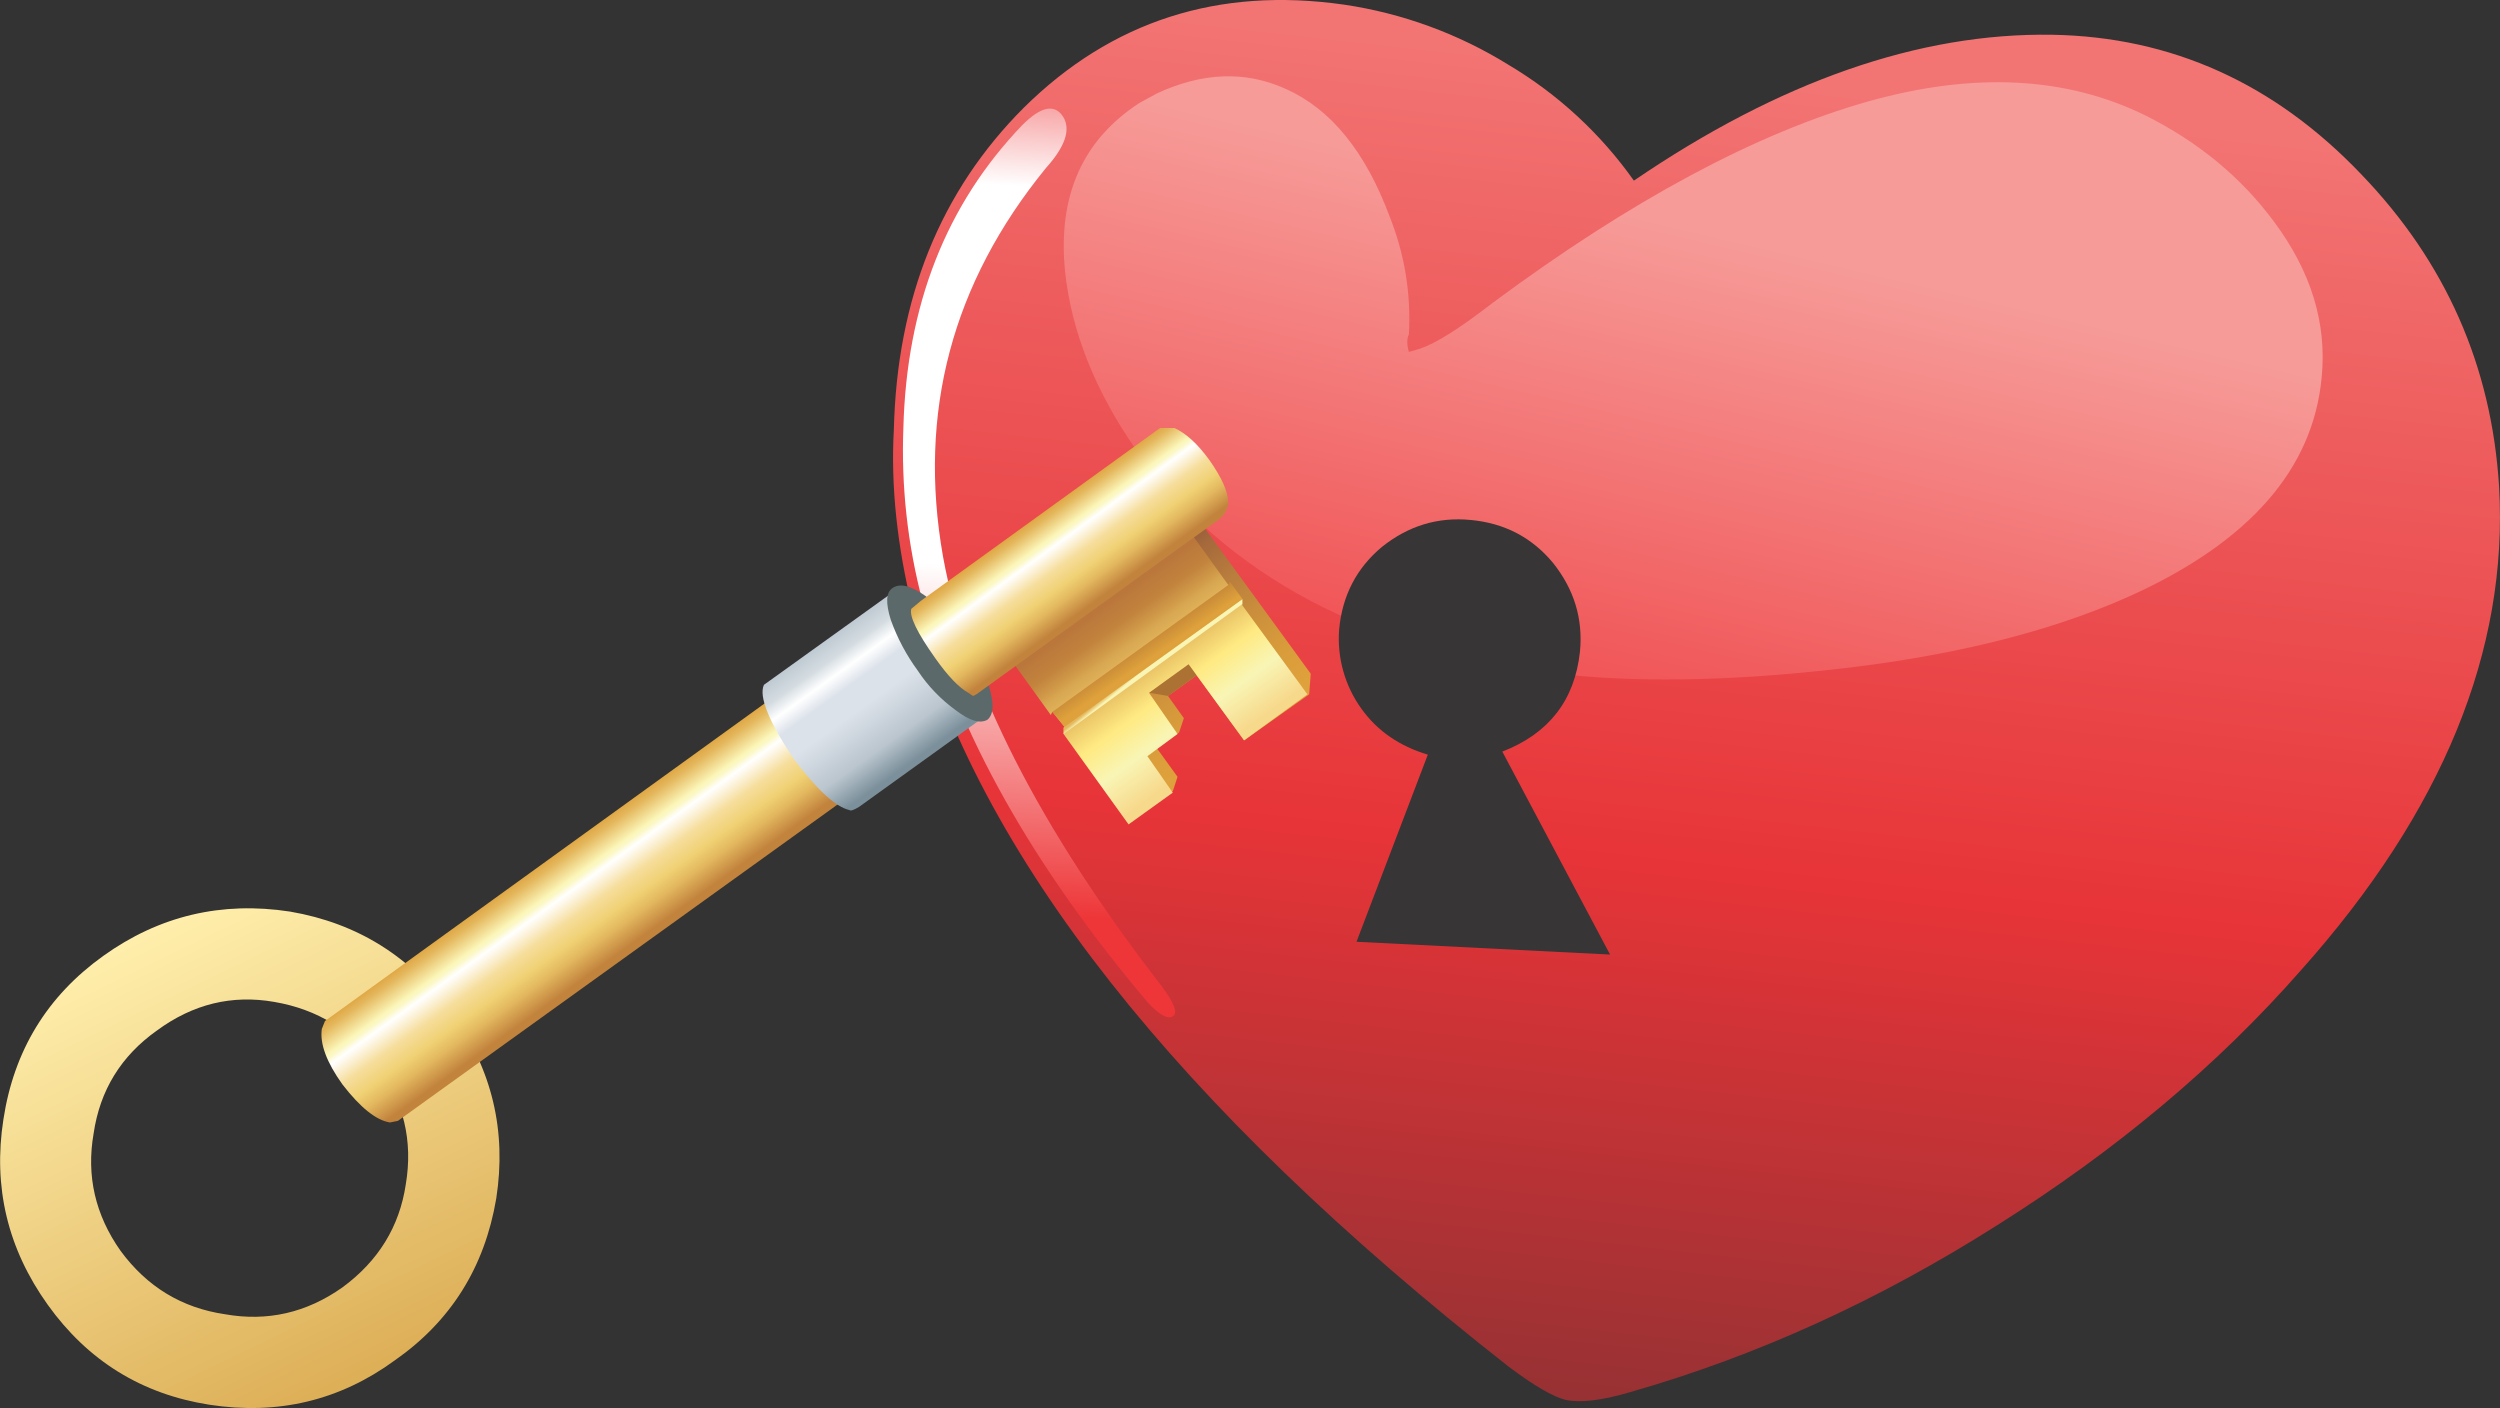
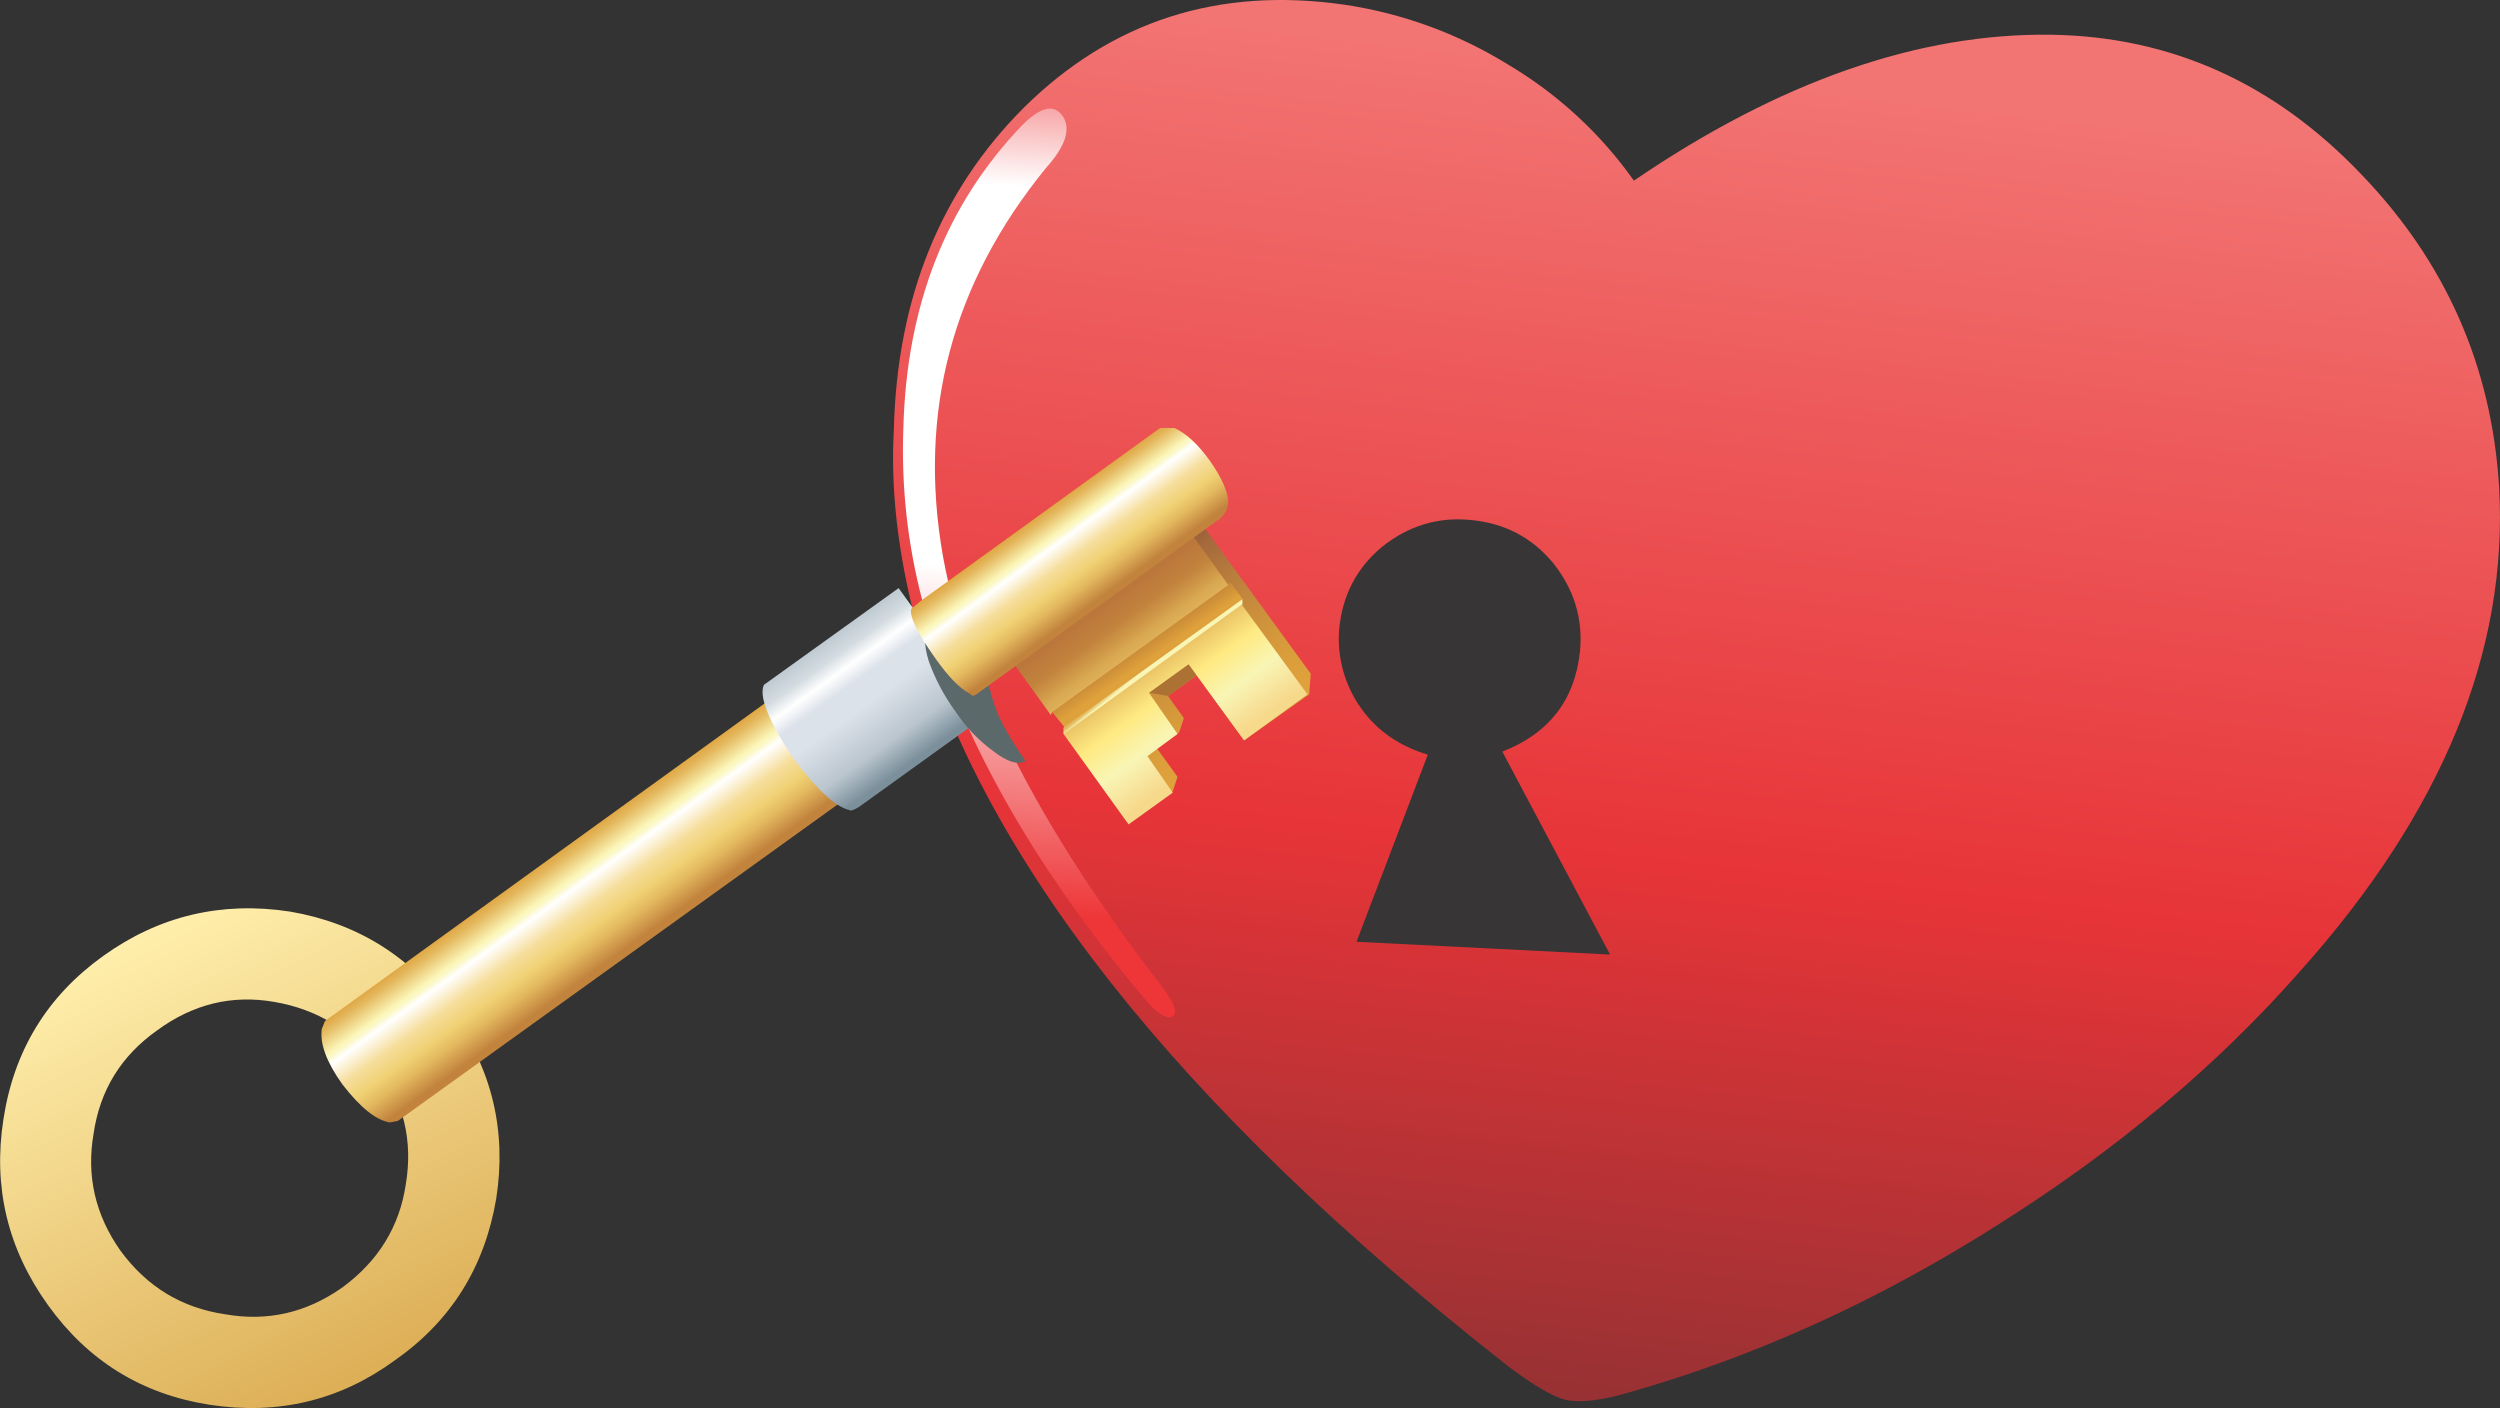
<svg xmlns="http://www.w3.org/2000/svg" version="1.0" id="Layer_1" x="0px" y="0px" viewBox="0 0 977.73 550.68" enable-background="new 0 0 977.73 550.68" xml:space="preserve">
  <rect x="0" y="0" width="977.73" height="550.68" fill="#333333" stroke="none" />
  <title>fancyhearts_0018</title>
  <linearGradient id="SVGID_1_" gradientUnits="userSpaceOnUse" x1="846.254" y1="827.007" x2="851.324" y2="782.027" gradientTransform="matrix(12.39 0 0 12.4 -9866.72 -9665.91)">
    <stop offset="0" style="stop-color:#552F2E" />
    <stop offset="0.05" style="stop-color:#923133" />
    <stop offset="0.45" style="stop-color:#E73438" />
    <stop offset="1" style="stop-color:#F27473" />
  </linearGradient>
  <path fill="url(#SVGID_1_)" d="M349.58,168c-1.24,21.913,1.24,45.477,7.44,70.69c25.2,95.087,102.867,193.687,233,295.8  c9.913,7.44,17.35,11.773,22.31,13c5.787,1.24,14.257,0.207,25.41-3.1c49.167-14.053,96.887-35.757,143.16-65.11  c46.667-29.333,86.333-62.613,119-99.84c55.333-62,81.157-125.047,77.47-189.14c-2.913-47.113-20.883-87.827-53.91-122.14  c-33.88-35.553-74.163-53.743-120.85-54.57C750.557,12.763,696.02,31.78,639,70.64c-12.987-18.351-29.68-33.773-49-45.27  c-19.632-12.176-41.554-20.195-64.41-23.56c-49.167-7.027-90.897,6.41-125.19,40.31C367.76,74.78,350.82,116.74,349.58,168z" />
  <linearGradient id="SVGID_2_" gradientUnits="userSpaceOnUse" x1="845.306" y1="808.028" x2="850.306" y2="786.858" gradientTransform="matrix(12.39 0 0 12.4 -9866.72 -9665.91)">
    <stop offset="0" style="stop-color:#EE3338" />
    <stop offset="1" style="stop-color:#F69B98" />
  </linearGradient>
-   <path fill="url(#SVGID_2_)" d="M555.34,136.38l-4.34,1.24c-0.827-2.893-0.827-5.167,0-6.82c0.901-15.656-1.638-31.32-7.44-45.89  c-9.5-25.633-23.133-42.377-40.9-50.23c-15.7-7.027-32.433-6.407-50.2,1.86l-6.82,3.72c-22.307,14.493-32.013,36.407-29.12,65.74  c2.48,23.567,11.777,46.923,27.89,70.07c35.533,49.2,90.483,78.347,164.85,87.44c29.747,3.333,64.247,2.92,103.5-1.24  c47.927-4.96,88.003-14.677,120.23-29.15c46.667-21.087,71.667-49.613,75-85.58c2.067-21.087-4.13-41.343-18.59-60.77  c-12.807-17.333-29.54-31.183-50.2-41.55c-31-15.3-67.16-17.16-108.48-5.58c-43.813,12.4-92.77,38.65-146.87,78.75  C571.037,128.317,561.533,134.313,555.34,136.38z" />
  <linearGradient id="SVGID_3_" gradientUnits="userSpaceOnUse" x1="828.79" y1="808.352" x2="830.44" y2="779.752" gradientTransform="matrix(12.39 0 0 12.4 -9866.72 -9665.91)">
    <stop offset="0" style="stop-color:#EE3638" />
    <stop offset="0.38" style="stop-color:#FFFFFF" />
    <stop offset="0.8" style="stop-color:#FFFFFF" />
    <stop offset="1" style="stop-color:#EE3638" />
  </linearGradient>
  <path fill="url(#SVGID_3_)" d="M409.08,65.68c7.44-8.267,9.713-14.88,6.82-19.84c-3.333-5.373-8.703-4.34-16.11,3.1  c-29.753,31.007-45.25,70.487-46.49,118.44c-0.869,22.784,1.638,45.57,7.44,67.62c13.633,51.267,42.967,103.563,88,156.89  c4.547,4.96,7.853,6.82,9.92,5.58c2.067-1.24,0.62-5.167-4.34-11.78c-47.927-62-76.433-118.017-85.52-168.05  C358.88,161.4,372.307,110.747,409.08,65.68z" />
  <path fill="#373535" d="M523.73,246.14c-0.859,11.034,2.216,22.016,8.68,31c6.2,8.667,14.867,14.667,26,18l-27.89,73.18l99.16,5  l-42.14-79.38c18.18-7.027,28.303-20.05,30.37-39.07c1.24-12.813-2.273-24.39-10.54-34.73c-8.247-9.953-18.98-15.55-32.2-16.79  c-12.807-1.24-24.377,2.273-34.71,10.54C530.547,222.163,524.97,232.913,523.73,246.14z" />
  <linearGradient id="SVGID_4_" gradientUnits="userSpaceOnUse" x1="829.952" y1="796.34" x2="834.902" y2="803.19" gradientTransform="matrix(12.39 0 0 12.4 -9866.72 -9665.91)">
    <stop offset="0.29" style="stop-color:#9D613C" />
    <stop offset="0.33" style="stop-color:#A4683C" />
    <stop offset="0.5" style="stop-color:#BA7E3D" />
    <stop offset="0.67" style="stop-color:#CC903C" />
    <stop offset="0.83" style="stop-color:#D99C3B" />
    <stop offset="0.98" style="stop-color:#DEA13B" />
  </linearGradient>
  <path fill="url(#SVGID_4_)" d="M460.52,303.81l-8.06-11.16l8.68-6.2l1.86-5.58l-6.2-8.68l11.2-8.07l18.59,25.43l25.41-18l0.62-8.06  l-58.26-80l-69.41,50.23l56.4,88.06l17.35-12.4L460.52,303.81z" />
  <path fill="#AB7233" d="M468,256.68l-18.59,14.26l7.44,1.24L472.29,261L468,256.68z" />
  <linearGradient id="SVGID_5_" gradientUnits="userSpaceOnUse" x1="829.79" y1="796.472" x2="834.71" y2="803.292" gradientTransform="matrix(12.39 0 0 12.4 -9866.72 -9665.91)">
    <stop offset="0.09" style="stop-color:#A75836" />
    <stop offset="0.39" style="stop-color:#C2833D" />
    <stop offset="0.44" style="stop-color:#CE9647" />
    <stop offset="0.48" style="stop-color:#D9A852" />
    <stop offset="0.53" style="stop-color:#E1B45B" />
    <stop offset="0.57" style="stop-color:#E4B85E" />
    <stop offset="0.71" style="stop-color:#FFEA82" />
    <stop offset="0.84" style="stop-color:#F8F5B5" />
    <stop offset="0.99" style="stop-color:#F7D98C" />
  </linearGradient>
  <path fill="url(#SVGID_5_)" d="M481,228.16l-0.62,0.62L450,186.61l-69.41,50.85l30.37,42.17l0.62-1.24l5,6.2l-0.62,2.48l25.41,35.35  L458.66,310l-9.92-14.26l11.78-8.68l-11.16-16.12l15.49-11.16l21.69,29.77l24.79-18l-25.41-34.73l-0.62-2.48L481,228.16z" />
  <linearGradient id="SVGID_6_" gradientUnits="userSpaceOnUse" x1="800.742" y1="808.855" x2="807.592" y2="823.005" gradientTransform="matrix(12.39 0 0 12.4 -9866.72 -9665.91)">
    <stop offset="0" style="stop-color:#FFEFAC" />
    <stop offset="1" style="stop-color:#DDAF57" />
  </linearGradient>
  <path fill="url(#SVGID_6_)" d="M176.68,396.21c-15.7-21.913-36.77-35.143-63.21-39.69c-26.853-4.133-51.23,1.653-73.13,17.36  s-34.9,36.997-39,63.87c-4.133,26.46,1.65,50.647,17.35,72.56c15.7,21.913,36.77,34.937,63.21,39.07  c26.853,4.133,51.023-1.653,72.51-17.36c21.9-15.293,35.12-36.377,39.66-63.25c4.133-26.46-1.65-50.647-17.35-72.56 M147.59,416.67  c10.273,14.06,13.977,29.567,11.11,46.52c-2.467,16.54-10.727,29.973-24.78,40.3c-14.053,9.927-29.343,13.43-45.87,10.51  c-16.94-2.48-30.573-10.75-40.9-24.81c-9.913-14.053-13.427-29.35-10.54-45.89c2.48-16.92,10.747-30.353,24.8-40.3  c14.047-10.333,29.333-14.053,45.86-11.16c16.94,2.913,30.367,11.193,40.28,24.84L147.59,416.67z" />
  <linearGradient id="SVGID_7_" gradientUnits="userSpaceOnUse" x1="815.113" y1="805.357" x2="817.383" y2="808.507" gradientTransform="matrix(12.39 0 0 12.4 -9866.72 -9665.91)">
    <stop offset="0.02" style="stop-color:#DEA13B" />
    <stop offset="0.11" style="stop-color:#E4B85E" />
    <stop offset="0.28" style="stop-color:#FBF6B8" />
    <stop offset="0.29" style="stop-color:#FBF7BD" />
    <stop offset="0.31" style="stop-color:#FCF8CB" />
    <stop offset="0.33" style="stop-color:#FDFBE1" />
    <stop offset="0.36" style="stop-color:#FFFFFF" />
    <stop offset="0.54" style="stop-color:#F6DE9D" />
    <stop offset="0.7" style="stop-color:#F0D174" />
    <stop offset="0.82" style="stop-color:#E3B85F" />
    <stop offset="1" style="stop-color:#C2833D" />
  </linearGradient>
  <path fill="url(#SVGID_7_)" d="M376.23,279.63l-28.51-39.69L127.1,399.31l-1.24,3.1c-0.827,5.787,1.86,13.02,8.06,21.7  c7.027,9.093,13.223,14.053,18.59,14.88l3.1-0.62L376.23,279.63z" />
  <linearGradient id="SVGID_8_" gradientUnits="userSpaceOnUse" x1="822.268" y1="799.644" x2="825.088" y2="803.574" gradientTransform="matrix(12.39 0 0 12.4 -9866.72 -9665.91)">
    <stop offset="0" style="stop-color:#BAC5CE" />
    <stop offset="0.15" style="stop-color:#D4DCE1" />
    <stop offset="0.25" style="stop-color:#FFFFFF" />
    <stop offset="0.36" style="stop-color:#DCE2EA" />
    <stop offset="0.52" style="stop-color:#DCE2EA" />
    <stop offset="0.81" style="stop-color:#BAC5CE" />
    <stop offset="1" style="stop-color:#7B909B" />
  </linearGradient>
  <path fill="url(#SVGID_8_)" d="M351.44,230l-52.68,37.83c-2.067,4.547,1.86,14.263,11.78,29.15c9.087,12,16.317,18.613,21.69,19.84  c0.413,0.413,1.653,0,3.72-1.24L386.77,279L351.44,230z" />
-   <path fill="#5B696A" d="M386.77,268.47c-2.394-6.838-5.733-13.308-9.92-19.22c-4.953-7.033-9.903-12.41-14.85-16.13  c-5.787-4.133-10.12-5.167-13-3.1c-2.48,1.653-2.687,5.787-0.62,12.4c2.534,7.089,6.084,13.772,10.54,19.84  c3.976,6.026,9.014,11.278,14.87,15.5c5.373,4.133,9.503,5.373,12.39,3.72C388.64,279.42,388.837,275.083,386.77,268.47z" />
+   <path fill="#5B696A" d="M386.77,268.47c-2.394-6.838-5.733-13.308-9.92-19.22c-5.787-4.133-10.12-5.167-13-3.1c-2.48,1.653-2.687,5.787-0.62,12.4c2.534,7.089,6.084,13.772,10.54,19.84  c3.976,6.026,9.014,11.278,14.87,15.5c5.373,4.133,9.503,5.373,12.39,3.72C388.64,279.42,388.837,275.083,386.77,268.47z" />
  <linearGradient id="SVGID_9_" gradientUnits="userSpaceOnUse" x1="829.082" y1="795.617" x2="831.082" y2="798.367" gradientTransform="matrix(12.39 0 0 12.4 -9866.72 -9665.91)">
    <stop offset="0.02" style="stop-color:#DEA13B" />
    <stop offset="0.11" style="stop-color:#E4B85E" />
    <stop offset="0.28" style="stop-color:#FBF6B8" />
    <stop offset="0.29" style="stop-color:#FBF7BD" />
    <stop offset="0.31" style="stop-color:#FCF8CB" />
    <stop offset="0.33" style="stop-color:#FDFBE1" />
    <stop offset="0.36" style="stop-color:#FFFFFF" />
    <stop offset="0.54" style="stop-color:#F6DE9D" />
    <stop offset="0.7" style="stop-color:#F0D174" />
    <stop offset="0.82" style="stop-color:#E3B85F" />
    <stop offset="1" style="stop-color:#C2833D" />
  </linearGradient>
  <path fill="url(#SVGID_9_)" d="M459.28,167.38h-5.58L360.12,235l-3.72,3.1c-0.827,2.893,2.273,9.3,9.3,19.22  c4.96,7.027,9.293,11.573,13,13.64l1.86,1.24l1.24-0.62l95.44-68.83c2.067-2.067,3.1-4.133,3.1-6.2c0-4.133-2.48-9.713-7.44-16.74  C468.367,173.59,463.827,169.447,459.28,167.38z" />
  <linearGradient id="SVGID_10_" gradientUnits="userSpaceOnUse" x1="832.644" y1="800.293" x2="832.274" y2="799.763" gradientTransform="matrix(12.39 0 0 12.4 -9866.72 -9665.91)">
    <stop offset="0" style="stop-color:#DEA13B" />
    <stop offset="1" style="stop-color:#C28437" />
  </linearGradient>
  <path fill="url(#SVGID_10_)" d="M481,227.54l-0.62,1.24l-68.79,49.61l5,6.2L486,234.36L481,227.54z" />
  <linearGradient id="SVGID_11_" gradientUnits="userSpaceOnUse" x1="832.606" y1="800.37" x2="832.687" y2="800.47" gradientTransform="matrix(12.39 0 0 12.4 -9866.72 -9665.91)">
    <stop offset="0" style="stop-color:#E4B85E" />
    <stop offset="1" style="stop-color:#F8F5B5" />
  </linearGradient>
  <path fill="url(#SVGID_11_)" d="M415.9,287.07l70-50.85v-1.86l-70,50.23V287.07z" />
</svg>